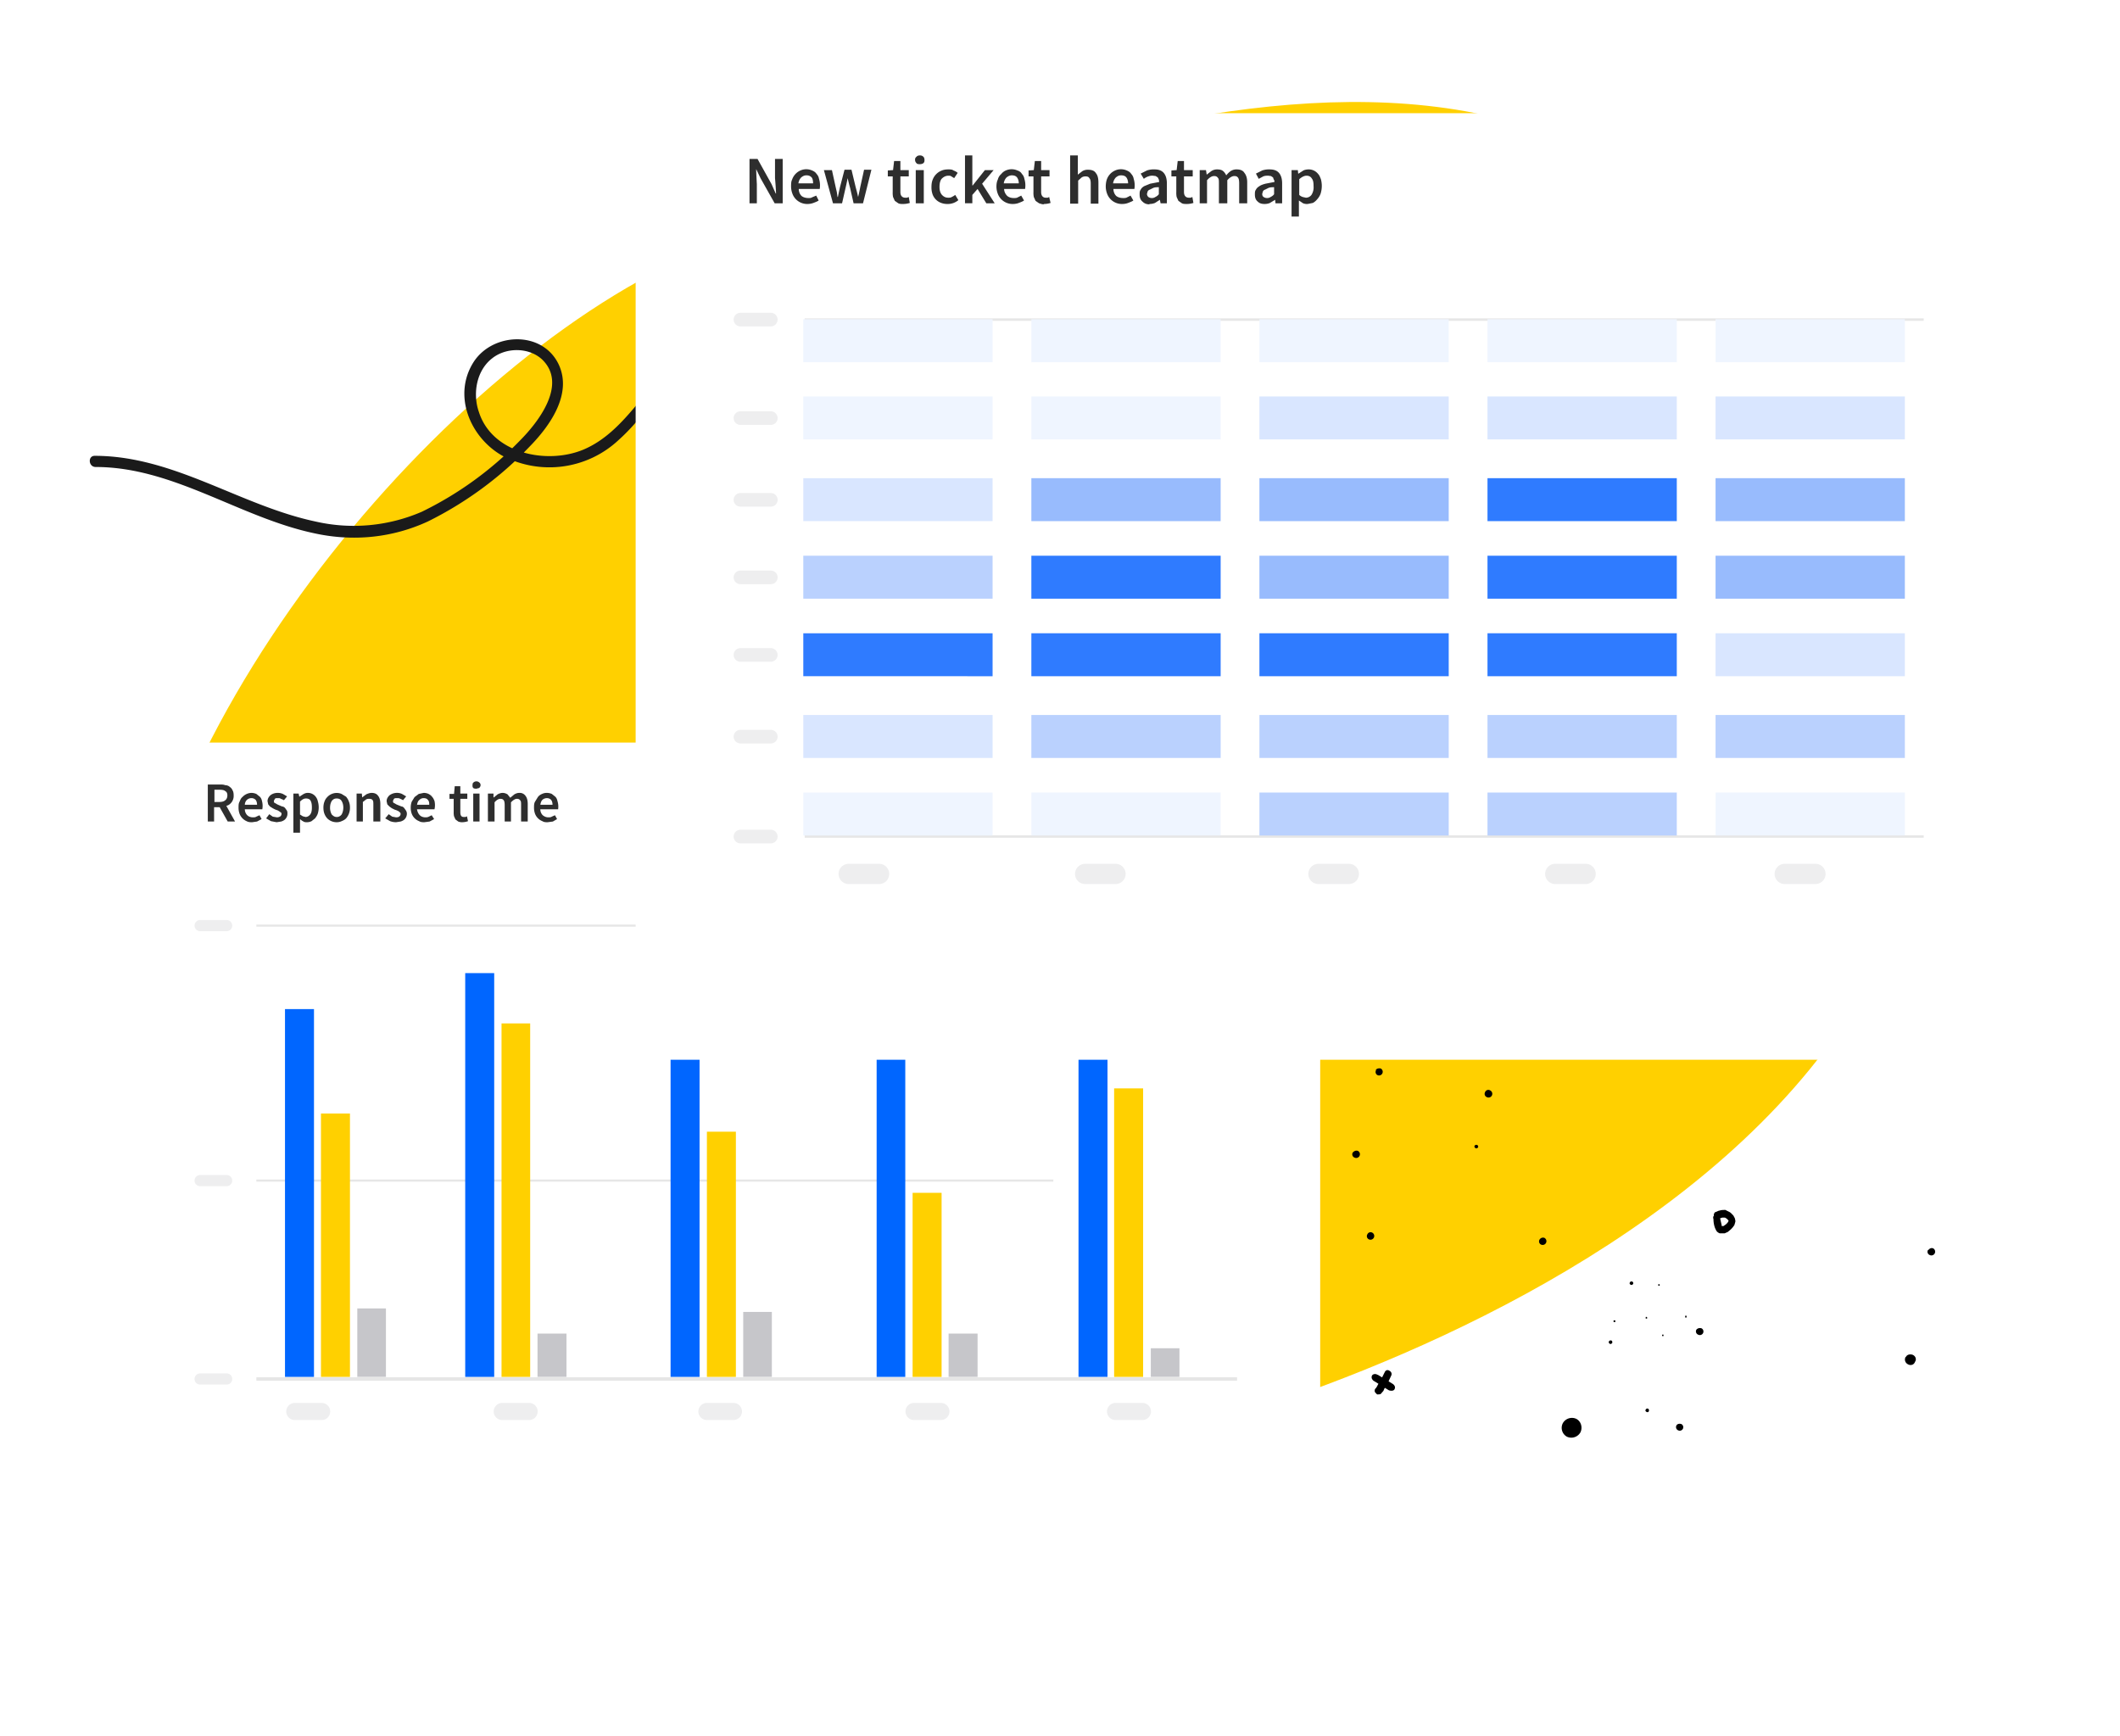
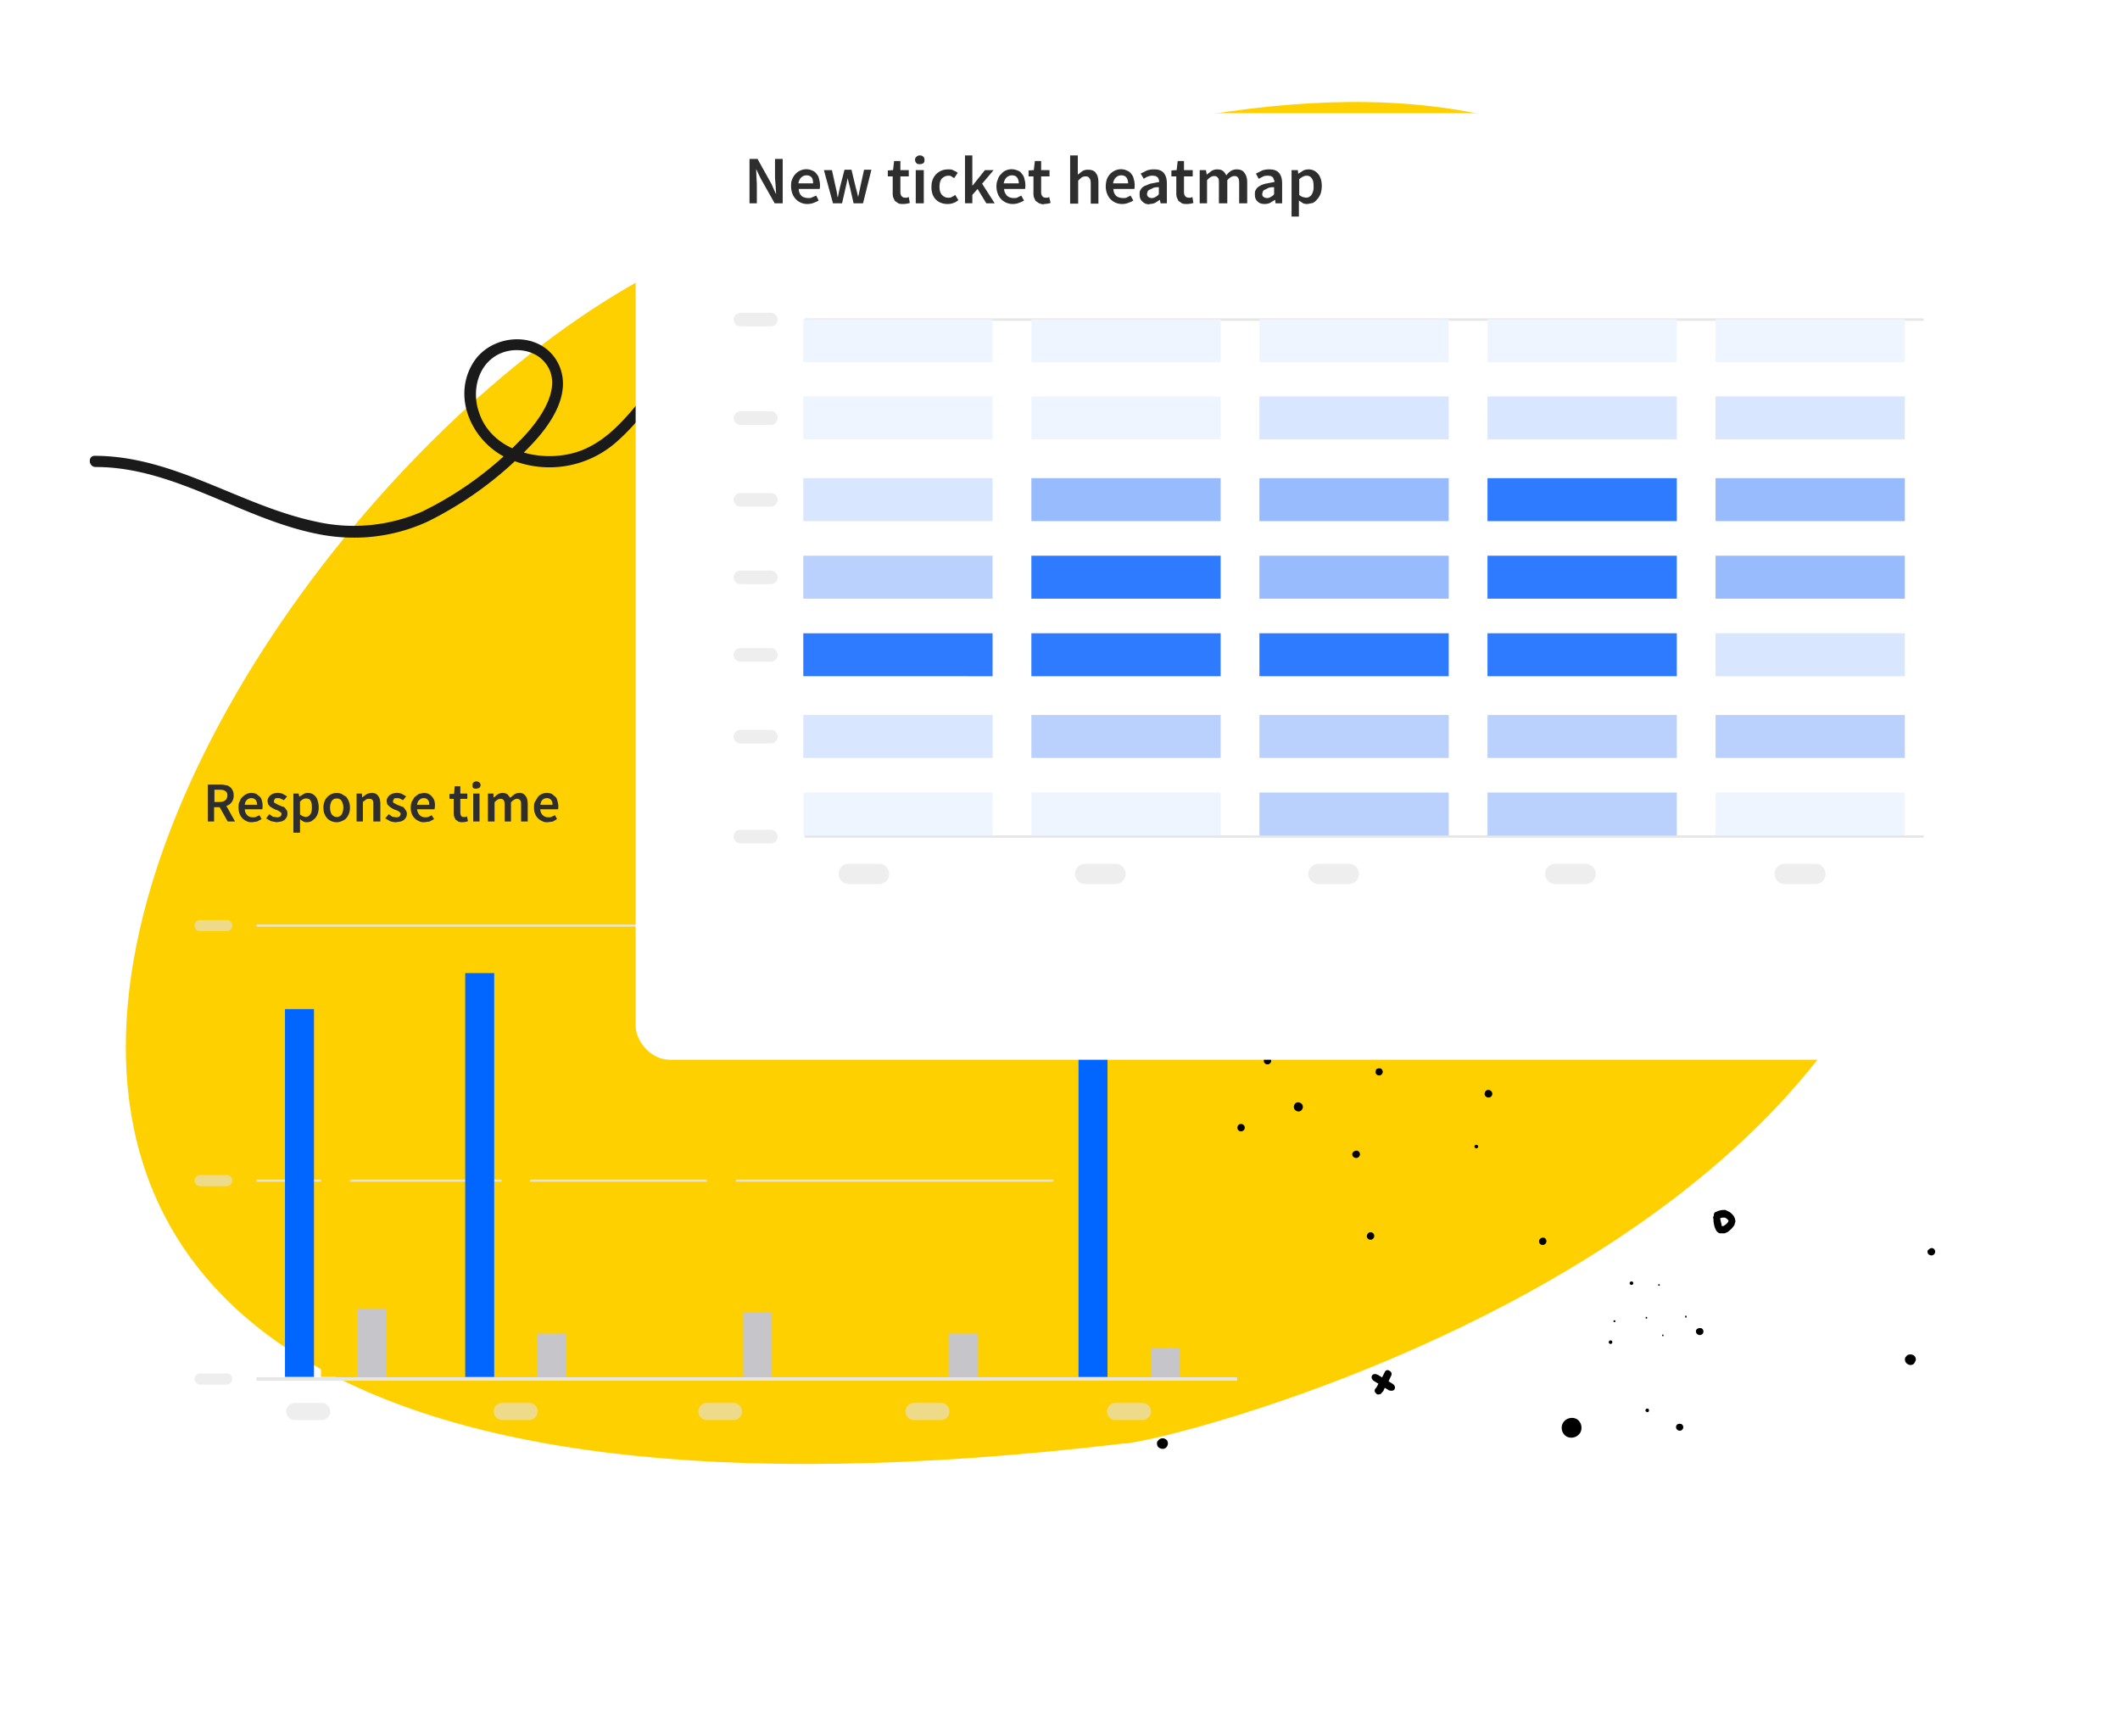
<svg xmlns="http://www.w3.org/2000/svg" width="607" height="497" fill="none">
  <path fill="#FFD000" d="M543.5 158.2c63.8 187.7-211.1 255.7-222.1 255.1C-153 469.4 75.5 103.4 217.4 66c110.7-29.3 261-99 326.1 92.3z" />
  <path fill="#1A1A1A" d="M27.4 133.7c22.3 0 41.3 14.5 62.7 19 11 2.4 22.2 1.3 32.4-3.4a104 104 0 0029.1-21.4c5.9-6 12.4-15.2 8.3-23.7-4.7-9.6-18.7-9-24.2-.7-6.2 9.5-1.2 21.6 8 26.9a29 29 0 0033.5-4.5c5.6-5 9.8-11.4 15-16.7a41.7 41.7 0 0153.5-4.1c1.7 1.2 3.9-1.2 2.2-2.5a45 45 0 00-54 .6c-9.4 7.8-15.1 20.5-26.8 25.5-10.5 4.4-26.2 1.2-30-10.8-1.8-5.2-.7-11.8 3.8-15.3 4-3.2 10.5-3.2 14.3.3 7.4 7.1-1.1 18-6.4 23.3a99.9 99.9 0 01-28 20.3 49 49 0 01-30.5 2.8c-21.6-4.6-40.5-18.8-63.2-18.8-2 0-1.8 3.2.3 3.2z" />
  <path fill="#000" d="M362 303.2a1 1 0 00.4 1.4 1 1 0 001-1.9c-.6-.1-1.1 0-1.5.5zm-7.6 19.2a1 1 0 00.5 1.4 1 1 0 00.9-1.9 1 1 0 00-1.4.5zm37.1 31a1 1 0 00.4 1.4 1 1 0 001-1.9 1 1 0 00-1.4.5zm-4.2-23.4a1 1 0 00.5 1.4 1 1 0 001-1.9c-.5-.2-1.1 0-1.5.5zm6.7-23.6a1 1 0 00.4 1.4 1 1 0 00.9-1.9c-.5-.1-1.2 0-1.4.5zm4.7-65.4a1 1 0 00.4 1.4 1 1 0 001-1.8 1 1 0 00-1.4.4zm42.1 113.9a1 1 0 00.4 1.4 1 1 0 001-1.9c-.5-.2-1.1 0-1.4.5zm44.9 25.8a1 1 0 00.5 1.4 1 1 0 001-1.8c-.6-.2-1.2 0-1.5.4zm-5.7 27.4a1 1 0 00.5 1.4 1 1 0 00.9-1.8c-.6-.2-1.2 0-1.4.4zm-54.8-95.4a1 1 0 00.5 1.4 1 1 0 001-1.9 1 1 0 00-1.5.5zM552 357.9a1 1 0 00.5 1.4 1 1 0 001-1.9c-.5-.2-1 0-1.4.5zM395.1 256.3h-.8l-.8.4-1.4 1.2c-.2.2-.2.4-.2.7h-.6a1 1 0 00-.6.5 1 1 0 000 .8l.1 1.3c0 .3.2.7.4 1 .2.5.6 1 1 1.2.4.2.8.3 1.3.3.4 0 1-.3 1.3-.5l1-1c.2-.4.4-.8.8-1.2l.4-1v-1.5c0-.8-.5-1.6-1.2-2-.3 0-.5 0-.7-.2zm-.6 2zm.2.2l.2.4v.4l-.1.5a5 5 0 01-.7 1l-.6.8-.2.1h-.2c-.1 0 0-.1 0-.1l-.5-1.7c.4 0 .7 0 1.1-.3l.7-.6c0-.4 0-.4.3-.5zm99.3 87.9c-.6 0-1.1 0-1.7.2-.3 0-.7.3-1.1.4-.3.1-.4.4-.5.7v.4l-.1.1a1 1 0 000 .8c0 1 .2 2.2.7 3.1.2.5.6.8 1.1 1h1.4l.9-.4.6-.5c.5-.4 1-1 1.3-1.5l.2-.7c.1-.3.1-.5 0-.8 0-.4-.3-.8-.5-1.2-.4-.4-.8-.9-1.3-1.1l-1-.5zm.4 2.5l.3.3.2.2v.2l-.1.2-.2.3-.4.4-.7.5h-.3l-.2.1v-.1l-.5-2.2.6-.2h.8l.5.3zm-101.6 45c-.1.3-.1.5 0 .8.2.4.4.6.8.8l4 2.5c.7.3 1.5.2 1.7-.3.3-.6 0-1.2-.7-1.6l-4.1-2.5h-.1c-.6-.4-1.4-.2-1.6.3z" />
  <path fill="#000" d="M396.5 392.8l-1.2 2.4-.7 1.1c-.2.3-.3.7-.6 1v.1c-.3.2-.4.4-.4.8 0 .2.1.5.4.7.2.3.4.4.7.3.3 0 .6 0 .8-.3l.6-.7.3-.7.7-1 1.2-2.6a1 1 0 00-.4-1.4c-.5-.4-1.1-.3-1.4.3zm-22-111.3v.4h.4v-.4c-.1 0-.3-.1-.4 0zm10.3 4.5v.3h.4v-.4h-.4zm0 2.6v.4h.4v-.4h-.4zm9.9 1.2v.3h.4v-.4h-.4zM462 378v.5h.5v-.5h-.5zm13.9 4.2v.3h.4v-.4h-.4zm6.6-5.4v.4h.4v-.5h-.4zm-7.7-9v.3h.4v-.4c-.1 0-.3-.1-.4 0zm-3.6 9.3v.4h.4v-.4c-.1 0-.3-.2-.4 0zm-60-161.5c-.1.1-.1.4 0 .4h.4v-.4h-.4zm6.2-15.6v.4h.4v-.4c-.1 0-.3-.1-.4 0zm3 2v.4h.5v-.4h-.5zm-6.6 1.8v.4h.4v-.4c-.1 0-.3-.2-.4 0zm-6.9-2v.4h.4v-.4h-.4zm-36.3 114.5c-.3.6-.1 1.4.5 1.7.7.4 1.4.2 1.8-.5.3-.6.1-1.4-.5-1.7-.7-.4-1.5-.2-1.8.5zm7.2-47c-.2.3 0 .6.2.7.3.2.5 0 .7-.2.1-.3 0-.6-.2-.7-.3-.1-.6 0-.7.2zm3.7 3.3c-.1.3 0 .6.3.7.2.2.5 0 .7-.2.1-.3 0-.5-.3-.7-.2-.1-.6 0-.7.2zm89.7 131c-.2.2 0 .5.2.6.3.2.6.1.7-.2.1-.3 0-.5-.2-.7-.3-.1-.6 0-.7.3zM460.7 384c-.2.3 0 .6.2.7.3.2.5 0 .7-.2.1-.3 0-.6-.2-.7-.3-.1-.6 0-.7.2zm6-16.9c-.2.3-.1.6.2.7.3.2.5 0 .7-.2.1-.3 0-.6-.3-.7a.5.5 0 00-.6.2zM422.2 328c-.1.3 0 .6.3.7.2.2.5 0 .7-.2.1-.3 0-.6-.3-.7-.2-.1-.5 0-.7.2zm4.2-102.7a2.9 2.9 0 001.2 3.9c1.4.7 3 .3 3.8-1.2.7-1.4.2-3.2-1.1-3.9-1.5-.6-3.2-.2-3.9 1.2zm21.1 182.1a2.9 2.9 0 001.1 3.9 3 3 0 003.9-1.2c.7-1.4.2-3.2-1.2-3.9a3 3 0 00-3.8 1.2zm98.1-18.9c-.4.8-.1 1.7.7 2.1.7.4 1.7.2 2-.7.5-.7.2-1.6-.6-2-.8-.3-1.7-.1-2 .6zm-214.2 24.1c-.3.7-.1 1.7.7 2 .8.4 1.7.2 2.1-.6.4-.8.2-1.7-.7-2.1-.8-.3-1.6 0-2 .7z" />
  <g filter="url(#filter0_dd)">
-     <rect width="347" height="237.5" x="31" y="198" fill="#fff" rx="8.1" />
-   </g>
+     </g>
  <path stroke="#E2E2E4" stroke-linecap="round" stroke-linejoin="round" stroke-miterlimit="10" stroke-width="3.2" d="M57.3 265h7.6m-7.6 73h7.6m-7.6 56.8h7.6" opacity=".6" />
  <path stroke="#E2E2E4" stroke-linecap="round" stroke-linejoin="round" stroke-miterlimit="10" stroke-width="4.9" d="M84.4 404.1h7.7m51.7 0h7.7m50.9 0h7.6m51.7 0h7.7m50 0h7.7" opacity=".6" />
  <path fill="#2E2E2E" d="M59.5 235.2v-10.6H63c.5 0 1 0 1.5.2.5 0 1 .2 1.3.5.3.2.6.5.8 1 .2.3.3.8.3 1.4a3 3 0 01-.6 2c-.4.5-.9.9-1.5 1l2.5 4.5h-2.1l-2.3-4.1h-1.6v4.1h-2zm1.9-5.6h1.5c.7 0 1.3-.2 1.6-.5.4-.3.6-.8.6-1.4 0-.6-.2-1-.6-1.2-.3-.3-.9-.4-1.6-.4h-1.5v3.5zm10.8 5.8c-.6 0-1 0-1.6-.3a3.8 3.8 0 01-2-2.1 5 5 0 01-.3-1.8c0-.6 0-1.2.3-1.7.2-.5.4-1 .8-1.3a3.7 3.7 0 012.5-1.2c.6 0 1 .1 1.5.3l1 .8c.3.3.5.7.6 1.2a5.3 5.3 0 01.1 2.4h-5c0 .7.3 1.3.7 1.7.4.4 1 .6 1.6.6.4 0 .7 0 1-.2l.9-.4.6 1.1-1.3.7-1.4.2zm-2.1-5h3.5c0-.5-.1-1-.4-1.4-.3-.3-.7-.5-1.2-.5s-1 .2-1.3.5a2 2 0 00-.6 1.5zm9.1 5l-1.6-.3-1.4-.8.9-1.2 1 .7 1.2.2c.4 0 .7-.1 1-.3.2-.2.3-.4.3-.7 0-.1 0-.3-.2-.4l-.4-.3-.5-.3-.6-.2a10 10 0 01-.8-.4l-.8-.5-.5-.6-.2-.9c0-.7.3-1.2.8-1.7.5-.4 1.2-.7 2.1-.7.6 0 1 .1 1.5.3l1.2.7-.9 1.1a4 4 0 00-.9-.4c-.2-.2-.5-.2-.9-.2s-.6 0-.8.2l-.3.6.1.5.4.2.5.3a33 33 0 001.4.6c.3 0 .6.2.8.4l.5.7c.2.3.2.6.2 1a2.3 2.3 0 01-.8 1.7 3 3 0 01-1 .5l-1.3.2zm4.8 3v-11.2h1.5l.2.9 1.1-.7c.5-.3.9-.4 1.3-.4a2.8 2.8 0 012.3 1.1c.3.4.5.8.6 1.3a6.1 6.1 0 010 3.5c-.2.6-.5 1-.8 1.4l-1 .8a3 3 0 01-1.3.3c-.4 0-.7 0-1-.2a4 4 0 01-1-.7v3.9h-2zm3.5-4.5c.5 0 1-.3 1.3-.7.4-.5.5-1.2.5-2 0-.9-.1-1.5-.4-2-.2-.4-.7-.6-1.3-.6-.6 0-1.1.3-1.7.9v3.7l.8.5.8.2zm9 1.5a3.8 3.8 0 01-2.7-1 4 4 0 01-.9-1.4c-.2-.5-.3-1.1-.3-1.8 0-.6.1-1.2.3-1.7.2-.6.5-1 .9-1.4.3-.3.7-.6 1.2-.8a3.6 3.6 0 012.8 0l1.3.8c.3.4.6.8.8 1.4.2.5.3 1 .3 1.7a4.6 4.6 0 01-1.1 3.1c-.4.4-.8.6-1.3.8-.4.2-.9.3-1.4.3zm0-1.5c.5 0 1-.3 1.3-.7.3-.5.5-1.2.5-2s-.2-1.4-.5-1.9-.8-.7-1.4-.7c-.6 0-1 .2-1.4.7-.3.5-.5 1.1-.5 2 0 .7.2 1.4.5 1.9.4.4.8.7 1.4.7zm5.6 1.3v-8h1.5l.1 1.1 1.2-.9c.5-.2 1-.4 1.5-.4.9 0 1.5.3 1.9.9.4.5.6 1.3.6 2.3v5h-2v-4.7c0-.7 0-1.2-.2-1.4-.2-.3-.5-.4-1-.4-.3 0-.6 0-.9.2l-.9.7v5.6h-1.8zm11.3.2a5 5 0 01-1.7-.3l-1.4-.8 1-1.2 1 .7 1.1.2c.5 0 .8-.1 1-.3.2-.2.3-.4.3-.7 0-.1 0-.3-.2-.4l-.3-.3-.6-.3-.6-.2-.8-.4-.7-.5-.6-.6-.2-.9c0-.7.3-1.2.8-1.7a3.6 3.6 0 013.6-.4l1.2.7-.9 1.1a4 4 0 00-.8-.4c-.3-.2-.6-.2-1-.2-.3 0-.6 0-.8.2l-.3.6.1.5.4.2.5.3a35 35 0 001.5.6c.3 0 .5.2.7.4l.5.7c.2.3.3.6.3 1a2.3 2.3 0 01-.8 1.7 3 3 0 01-1 .5l-1.3.2zm8.1 0c-.5 0-1 0-1.5-.3a3.7 3.7 0 01-2.1-2.1 5 5 0 01-.3-1.8c0-.6.1-1.2.3-1.7l.8-1.3 1.2-.9 1.4-.3c.5 0 1 .1 1.4.3.4.2.8.5 1 .8.3.3.5.7.7 1.2a5.3 5.3 0 010 2.4h-5c.1.7.4 1.3.8 1.7.4.4 1 .6 1.6.6.3 0 .6 0 1-.2l.8-.4.7 1.1-1.3.7-1.5.2zm-2-5h3.4c0-.5 0-1-.4-1.4-.2-.3-.6-.5-1.2-.5-.5 0-.9.2-1.2.5-.4.3-.6.8-.7 1.5zm13 5a3 3 0 01-1.3-.2l-.8-.6-.4-.9a5 5 0 01-.1-1.2v-3.8h-1.2v-1.4h1.3l.2-2.2h1.6v2.1h2v1.5h-2v3.8c0 1 .3 1.4 1 1.4h.5l.4-.2.3 1.4a5.2 5.2 0 01-1.6.3zm3-.2v-8h1.8v8h-1.8zm1-9.4c-.4 0-.7 0-1-.2a1 1 0 01-.2-.8c0-.3 0-.6.3-.8.2-.2.5-.3.8-.3.3 0 .6.1.8.3.3.2.4.5.4.8 0 .3-.2.6-.4.8l-.8.2zm3.2 9.4v-8h1.6v1.1h.1l1.1-.9c.4-.2.9-.4 1.4-.4.6 0 1 .2 1.4.4l.8 1 1.2-1c.4-.2.8-.4 1.4-.4a2 2 0 011.8.9c.4.5.6 1.3.6 2.3v5h-1.9v-4.7c0-.7 0-1.2-.3-1.4-.2-.3-.5-.4-.9-.4-.5 0-1 .3-1.7 1v5.5h-1.8v-4.7c0-.7-.1-1.2-.3-1.4-.2-.3-.5-.4-1-.4-.4 0-1 .3-1.6 1v5.5h-1.9zm17.1.2c-.6 0-1 0-1.5-.3a3.7 3.7 0 01-2.1-2.1 5 5 0 01-.3-1.8c0-.6 0-1.2.3-1.7l.8-1.3c.3-.4.7-.7 1.2-.9a3 3 0 011.3-.3c.6 0 1 .1 1.5.3l1 .8c.3.3.5.7.6 1.2a5.3 5.3 0 01.2 2.4h-5.1c0 .7.3 1.3.7 1.7.5.4 1 .6 1.6.6.4 0 .7 0 1-.2l.9-.4.6 1.1-1.2.7-1.5.2zm-2.1-5h3.5c0-.5-.1-1-.4-1.4-.3-.3-.7-.5-1.2-.5s-1 .2-1.3.5c-.3.3-.5.8-.6 1.5z" />
  <path stroke="#E6E6E6" stroke-miterlimit="10" stroke-width=".6" d="M73.4 265h280.8M73.4 338h228.2" />
  <path stroke="#E6E6E6" stroke-miterlimit="10" d="M73.4 394.8h280.8" />
  <path fill="#06F" d="M89.9 288.9h-8.3v105.3h8.3V289z" />
  <path fill="#FFD000" d="M100.2 318.8h-8.3v75.4h8.3v-75.4z" />
  <path fill="#C6C6CA" d="M110.5 374.6h-8.2v19.6h8.2v-19.6z" />
  <path fill="#06F" d="M141.5 278.6h-8.3v115.6h8.3V278.6z" />
  <path fill="#FFD000" d="M151.8 293h-8.2v101.2h8.2V293z" />
  <path fill="#C6C6CA" d="M162.2 381.8h-8.3v12.4h8.3v-12.4z" />
-   <path fill="#06F" d="M200.4 299.2H192v95h8.3v-95z" />
  <path fill="#FFD000" d="M210.7 324h-8.3v70.2h8.3V324z" />
  <path fill="#C6C6CA" d="M221 375.6h-8.2v18.6h8.2v-18.6z" />
-   <path fill="#06F" d="M259.2 278.6H251v115.6h8.2V278.6z" />
+   <path fill="#06F" d="M259.2 278.6H251h8.2V278.6z" />
  <path fill="#FFD000" d="M269.6 341.5h-8.3v52.7h8.3v-52.7z" />
  <path fill="#C6C6CA" d="M279.9 381.8h-8.3v12.4h8.3v-12.4z" />
  <path fill="#06F" d="M317 288.9h-8.2v105.3h8.3V289z" />
  <path fill="#FFD000" d="M327.4 311.6H319v82.6h8.3v-82.6z" />
  <path fill="#C6C6CA" d="M337.7 386h-8.2v8.2h8.2V386z" />
  <g filter="url(#filter1_dd)">
    <rect width="401.7" height="271" x="182" y="15" fill="#fff" rx="9.7" />
  </g>
  <path stroke="#E2E2E4" stroke-linecap="round" stroke-linejoin="round" stroke-miterlimit="10" stroke-width="3.9" d="M212 91.5h8.7m-8.7 28.2h8.7m-8.7 23.4h8.7m-8.7 22.2h8.7m-8.7 22.2h8.7m-8.7 23.4h8.7m-8.7 28.6h8.7" opacity=".6" />
  <path stroke="#E2E2E4" stroke-linecap="round" stroke-linejoin="round" stroke-miterlimit="10" stroke-width="5.8" d="M243 250.2h8.7m59 0h8.7m58.1 0h8.7m59.1 0h8.7m57 0h8.8" opacity=".6" />
  <path fill="#2E2E2E" d="M214.6 58.2V45.5h2.3l4 7.2 1.2 2.7h.1a84.9 84.9 0 00-.3-4.4v-5.5h2.2v12.7h-2.3l-4-7.1-1.3-2.7a172.6 172.6 0 00.2 4.3v5.5h-2.1zm16.6.2a4.5 4.5 0 01-4.3-2.9 6 6 0 01-.4-2c0-.8 0-1.5.3-2.1a4.4 4.4 0 012.4-2.6 4.1 4.1 0 013.3 0c.5.2 1 .5 1.3 1 .3.3.6.8.7 1.4a6.3 6.3 0 01.2 2.9h-6c0 .8.3 1.5.8 2 .5.4 1.2.6 2 .6.4 0 .7 0 1-.2l1.2-.5.7 1.4c-.4.3-1 .5-1.5.7a5 5 0 01-1.7.3zm-2.6-5.9h4.2c0-.7-.1-1.3-.4-1.7-.4-.4-.8-.6-1.5-.6-.6 0-1 .2-1.5.6a3 3 0 00-.8 1.7zm9.9 5.7l-2.6-9.5h2.3l1.1 5 .3 1.3.2 1.4h.1a432 432 0 01.6-2.8l1.3-5h2l1.2 5a51.4 51.4 0 01.7 2.8 56.9 56.9 0 00.6-2.8l1.1-5h2.1l-2.4 9.6h-2.7l-1-4.4a62.5 62.5 0 01-.7-2.8 67 67 0 01-.6 2.8l-1 4.4h-2.6zm20.1.2c-.6 0-1 0-1.4-.2l-1-.7-.5-1.1a6 6 0 01-.1-1.4v-4.5h-1.4v-1.7l1.5-.1.3-2.6h1.8v2.6h2.4v1.8h-2.4V55c0 1 .5 1.6 1.4 1.6h.5l.5-.2.3 1.7a6.4 6.4 0 01-1.9.3zm3.6-.2v-9.5h2.3v9.5h-2.3zm1.2-11.2c-.4 0-.8 0-1-.3-.3-.3-.4-.6-.4-1 0-.3.1-.6.4-.8.2-.3.6-.4 1-.4s.7.1 1 .4c.2.2.3.5.3.9 0 .3 0 .6-.3.9-.3.2-.6.3-1 .3zm7.9 11.4a5 5 0 01-1.8-.3 4.1 4.1 0 01-2.5-2.5 6 6 0 01-.3-2.1c0-.8.1-1.5.4-2.2a4.5 4.5 0 012.6-2.5c.5-.2 1.1-.3 1.8-.3.6 0 1.1 0 1.5.3.5.2.9.4 1.2.7l-1 1.5-.8-.5c-.3-.2-.5-.2-.8-.2-.8 0-1.4.3-2 .9-.4.5-.6 1.3-.6 2.3 0 1 .2 1.7.7 2.3.5.5 1 .8 1.8.8.4 0 .7 0 1-.2a5 5 0 001-.6l.9 1.5a4.7 4.7 0 01-3.1 1.1zm5-.2V44.5h2.1v8.6h.1l3.5-4.4h2.5l-3.3 3.9 3.6 5.6h-2.4l-2.5-4.1-1.5 1.7v2.4h-2.1zm13.7.2a4.5 4.5 0 01-4.3-2.9 6 6 0 01-.4-2c0-.8.1-1.5.4-2.1a3 3 0 011-1.6c.3-.4.8-.8 1.3-1a4.1 4.1 0 013.3 0c.6.2 1 .5 1.3 1 .3.3.6.8.7 1.4a6.3 6.3 0 01.2 2.9h-6c0 .8.4 1.5.9 2 .5.4 1.1.6 1.9.6.4 0 .8 0 1.1-.2l1-.5.8 1.4c-.4.3-1 .5-1.5.7-.5.2-1.1.3-1.7.3zm-2.6-5.9h4.3c0-.7-.2-1.3-.5-1.7-.3-.4-.8-.6-1.5-.6-.5 0-1 .2-1.5.6a3 3 0 00-.8 1.7zm11.5 6c-.6 0-1-.2-1.4-.3l-1-.7-.5-1.1a6 6 0 01-.1-1.4v-4.5h-1.4v-1.7l1.5-.1.3-2.6h1.8v2.6h2.4v1.8h-2.4V55c0 1 .5 1.6 1.3 1.6h.6l.4-.2.4 1.7a6.3 6.3 0 01-2 .3zm7.5-.3V44.5h2.2V50l1.3-1a3 3 0 011.7-.4c1 0 1.8.3 2.2 1 .5.6.7 1.5.7 2.7v6h-2.2v-5.7c0-.8-.1-1.3-.4-1.6-.2-.4-.6-.5-1.1-.5a2 2 0 00-1.1.3l-1 .9v6.6h-2.3zm14.9.2a4.5 4.5 0 01-4.3-2.9 6 6 0 01-.4-2c0-.8.1-1.5.3-2.1a4.4 4.4 0 012.4-2.6 4.1 4.1 0 013.3 0c.5.2 1 .5 1.3 1 .3.3.6.8.7 1.4a6.3 6.3 0 01.2 2.9h-6c0 .8.3 1.5.8 2 .5.4 1.2.6 2 .6.4 0 .8 0 1.1-.2l1-.5.8 1.4c-.4.3-1 .5-1.5.7-.5.2-1.1.3-1.7.3zm-2.6-5.9h4.3c0-.7-.2-1.3-.5-1.7-.3-.4-.8-.6-1.5-.6-.6 0-1 .2-1.5.6a3 3 0 00-.8 1.7zm10.4 6c-.9 0-1.5-.3-2-.8-.6-.5-.8-1.2-.8-2 0-.6 0-1 .3-1.4.2-.4.5-.7 1-1l1.7-.7 2.6-.5-.1-.7-.3-.6-.6-.4-.8-.1a3 3 0 00-1.3.2 4 4 0 00-1.3.7l-.9-1.5 1.8-.9a6 6 0 012.2-.3c1.1 0 2 .3 2.6 1 .6.7.9 1.7.9 3v5.7h-1.8l-.2-1-1.4.9c-.5.2-1 .3-1.6.3zm.7-1.8c.4 0 .7-.1 1-.3.4-.2.7-.4 1-.8v-2c-.6 0-1.1 0-1.6.2l-1 .5a1 1 0 00-.6.5l-.2.7c0 .4.2.7.4.9.3.2.6.3 1 .3zm10 1.7c-.5 0-1 0-1.4-.2l-1-.7-.5-1.1a6 6 0 01-.1-1.4v-4.5h-1.4v-1.7l1.5-.1.3-2.6h1.8v2.6h2.5v1.8H339V55c0 1 .5 1.6 1.4 1.6h.5l.5-.2.3 1.7a6.3 6.3 0 01-1.9.3zm3.7-.2v-9.5h1.8l.2 1.3 1.3-1a3 3 0 011.6-.5c.7 0 1.3.1 1.7.4.4.3.7.7 1 1.3.4-.5.9-1 1.4-1.3a3 3 0 011.6-.4c1 0 1.8.3 2.2 1 .5.6.8 1.5.8 2.7v6h-2.3v-5.7c0-.8-.1-1.3-.3-1.6-.3-.4-.6-.5-1.1-.5-.6 0-1.3.4-2 1.2v6.6H349v-5.7c0-.8 0-1.3-.3-1.6-.3-.4-.6-.5-1.1-.5-.6 0-1.3.4-2 1.2v6.6h-2.2zm18.6.2c-.9 0-1.5-.2-2-.7-.6-.5-.8-1.2-.8-2 0-.6 0-1 .3-1.4.2-.4.5-.7 1-1 .4-.3 1-.5 1.7-.7l2.6-.5c0-.2 0-.5-.2-.7l-.2-.6-.6-.4-.8-.1c-.4 0-.9 0-1.4.2l-1.3.7-.8-1.5 1.8-.9a6 6 0 012.1-.3c1.2 0 2.1.3 2.7 1 .6.7.9 1.7.9 3v5.7h-1.9l-.1-1-1.5.9c-.4.2-1 .3-1.5.3zm.7-1.7c.4 0 .7-.1 1-.3.4-.2.7-.4 1-.8v-2c-.6 0-1.1 0-1.6.2l-1 .5a1 1 0 00-.6.5l-.2.7c0 .4.1.7.4.9.3.2.6.3 1 .3zm7 5.3V48.7h1.8l.1 1h.1l1.4-.9c.4-.2 1-.3 1.5-.3a3.4 3.4 0 012.7 1.3c.4.4.6 1 .8 1.5a7.4 7.4 0 01-.1 4.2 5 5 0 01-1 1.6 4 4 0 01-1.2 1l-1.5.3a3 3 0 01-1.3-.2l-1.2-.8V62h-2.1zm4-5.4a2 2 0 001.7-.8 4 4 0 00.6-2.5c0-1-.1-1.7-.5-2.2-.3-.5-.8-.8-1.5-.8s-1.4.4-2.1 1v4.5c.3.3.7.5 1 .6l.9.2z" />
  <path stroke="#E6E6E6" stroke-miterlimit="10" stroke-width=".7" d="M230.4 91.5h320.4m-320.4 148h320.4" />
  <path fill="#EFF5FF" d="M230 91.4h54.2v12.3H230zm0 22.1h54.2v12.3H230z" />
  <path fill="#D9E6FF" d="M230 136.9h54.2v12.3H230z" />
  <path fill="#BAD1FE" d="M230 159.1h54.2v12.3H230z" />
  <path fill="#2F7BFF" d="M230 181.3h54.2v12.3H230z" />
  <path fill="#D9E6FF" d="M230 204.7h54.2V217H230z" />
  <path fill="#EFF5FF" d="M230 226.9h54.2v12.3H230zm65.3-135.5h54.2v12.3h-54.2zm0 22.1h54.2v12.3h-54.2z" />
  <path fill="#98BBFD" d="M295.3 136.9h54.2v12.3h-54.2z" />
  <path fill="#2F7BFF" d="M295.3 159.1h54.2v12.3h-54.2zm0 22.2h54.2v12.3h-54.2z" />
  <path fill="#BAD1FE" d="M295.3 204.7h54.2V217h-54.2z" />
  <path fill="#EFF5FF" d="M295.3 226.9h54.2v12.3h-54.2zm65.3-135.5h54.2v12.3h-54.2z" />
  <path fill="#D9E6FF" d="M360.6 113.5h54.2v12.3h-54.2z" />
  <path fill="#98BBFD" d="M360.6 136.9h54.2v12.3h-54.2zm0 22.2h54.2v12.3h-54.2z" />
  <path fill="#2F7BFF" d="M360.6 181.3h54.2v12.3h-54.2z" />
  <path fill="#BAD1FE" d="M360.6 204.7h54.2V217h-54.2zm0 22.2h54.2v12.3h-54.2z" />
  <path fill="#EFF5FF" d="M425.9 91.4h54.2v12.3h-54.2z" />
  <path fill="#D9E6FF" d="M425.9 113.5h54.2v12.3h-54.2z" />
  <path fill="#2F7BFF" d="M425.9 136.9h54.2v12.3h-54.2zm0 22.2h54.2v12.3h-54.2zm0 22.2h54.2v12.3h-54.2z" />
  <path fill="#BAD1FE" d="M425.9 204.7h54.2V217h-54.2zm0 22.2h54.2v12.3h-54.2z" />
  <path fill="#EFF5FF" d="M491.2 91.4h54.2v12.3h-54.2z" />
  <path fill="#D9E6FF" d="M491.2 113.5h54.2v12.3h-54.2z" />
  <path fill="#98BBFD" d="M491.2 136.9h54.2v12.3h-54.2zm0 22.2h54.2v12.3h-54.2z" />
  <path fill="#D9E6FF" d="M491.2 181.3h54.2v12.3h-54.2z" />
  <path fill="#BAD1FE" d="M491.2 204.7h54.2V217h-54.2z" />
  <path fill="#EFF5FF" d="M491.2 226.9h54.2v12.3h-54.2z" />
  <defs>
    <filter id="filter0_dd" width="385.9" height="276.5" x="11.5" y="185.8" color-interpolation-filters="sRGB" filterUnits="userSpaceOnUse">
      <feFlood flood-opacity="0" result="BackgroundImageFix" />
      <feColorMatrix in="SourceAlpha" values="0 0 0 0 0 0 0 0 0 0 0 0 0 0 0 0 0 0 127 0" />
      <feOffset dy="7.3" />
      <feGaussianBlur stdDeviation="9.7" />
      <feColorMatrix values="0 0 0 0 0 0 0 0 0 0 0 0 0 0 0 0 0 0 0.12 0" />
      <feBlend in2="BackgroundImageFix" result="effect1_dropShadow" />
      <feColorMatrix in="SourceAlpha" values="0 0 0 0 0 0 0 0 0 0 0 0 0 0 0 0 0 0 127 0" />
      <feOffset dy="7.3" />
      <feGaussianBlur stdDeviation="9.7" />
      <feColorMatrix values="0 0 0 0 0 0 0 0 0 0 0 0 0 0 0 0 0 0 0.12 0" />
      <feBlend in2="effect1_dropShadow" result="effect2_dropShadow" />
      <feBlend in="SourceGraphic" in2="effect2_dropShadow" result="shape" />
    </filter>
    <filter id="filter1_dd" width="448.1" height="317.5" x="158.8" y=".5" color-interpolation-filters="sRGB" filterUnits="userSpaceOnUse">
      <feFlood flood-opacity="0" result="BackgroundImageFix" />
      <feColorMatrix in="SourceAlpha" values="0 0 0 0 0 0 0 0 0 0 0 0 0 0 0 0 0 0 127 0" />
      <feOffset dy="8.7" />
      <feGaussianBlur stdDeviation="11.6" />
      <feColorMatrix values="0 0 0 0 0 0 0 0 0 0 0 0 0 0 0 0 0 0 0.12 0" />
      <feBlend in2="BackgroundImageFix" result="effect1_dropShadow" />
      <feColorMatrix in="SourceAlpha" values="0 0 0 0 0 0 0 0 0 0 0 0 0 0 0 0 0 0 127 0" />
      <feOffset dy="8.7" />
      <feGaussianBlur stdDeviation="11.6" />
      <feColorMatrix values="0 0 0 0 0 0 0 0 0 0 0 0 0 0 0 0 0 0 0.12 0" />
      <feBlend in2="effect1_dropShadow" result="effect2_dropShadow" />
      <feBlend in="SourceGraphic" in2="effect2_dropShadow" result="shape" />
    </filter>
  </defs>
</svg>